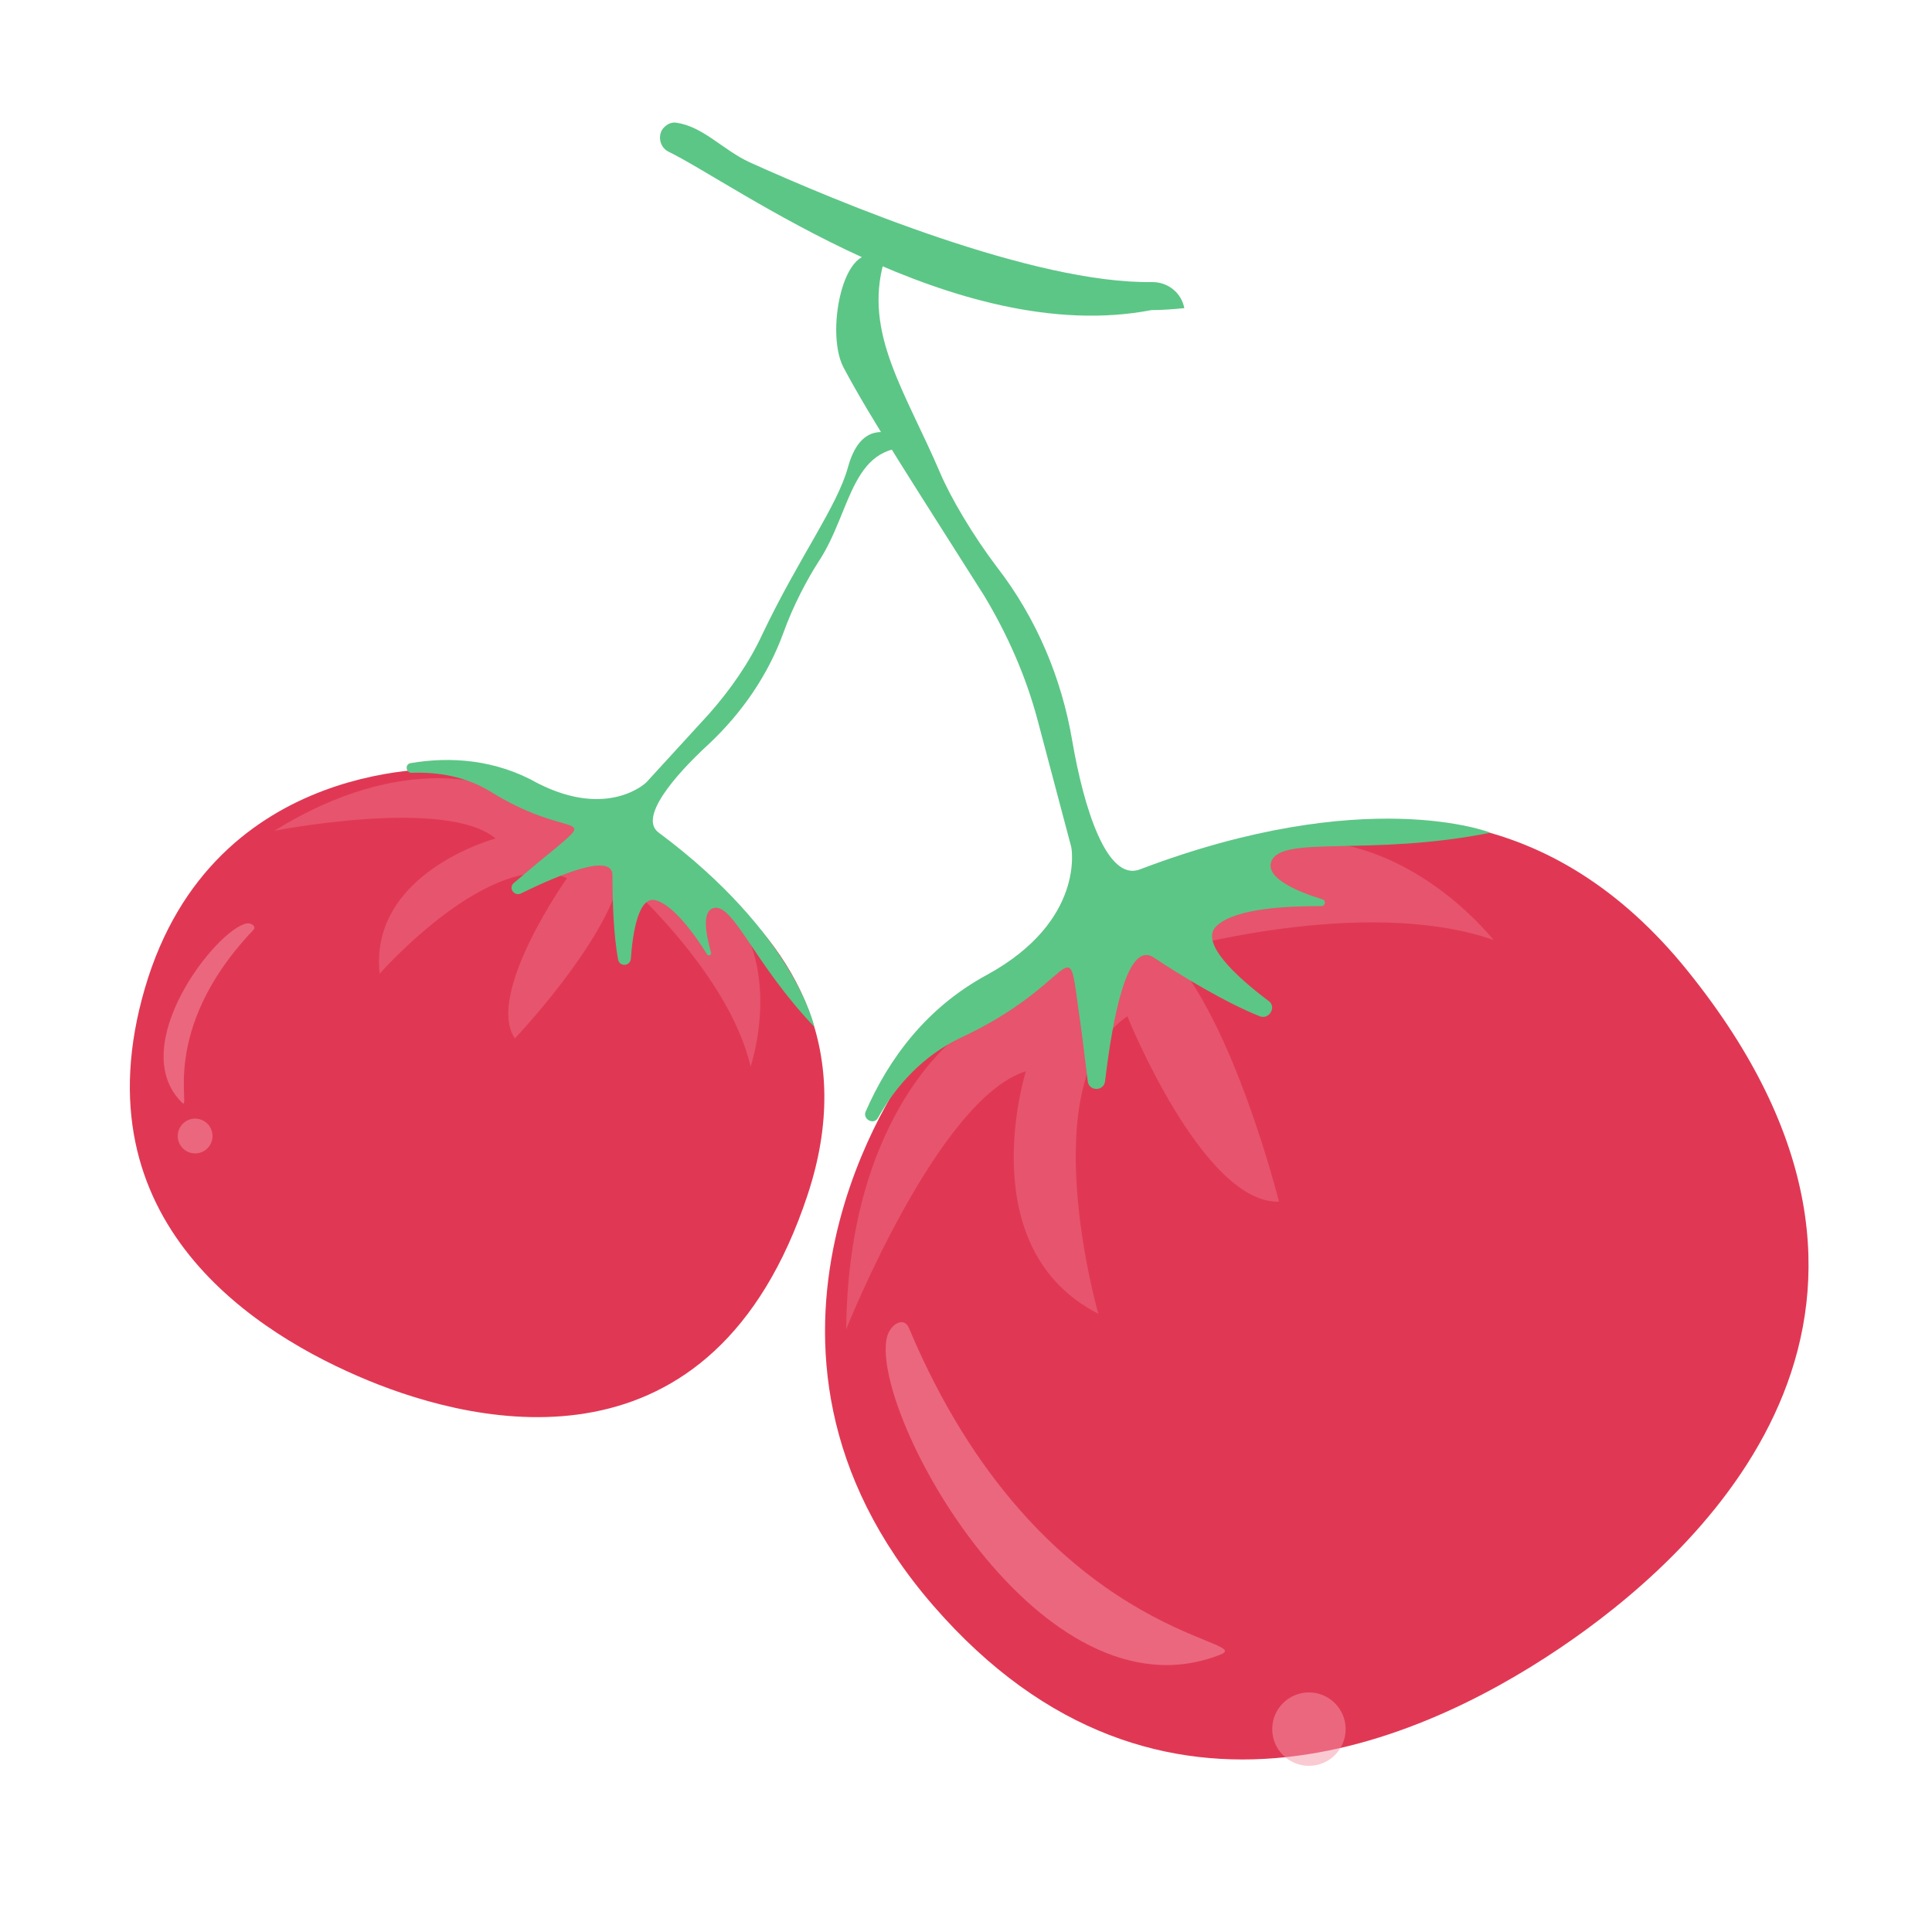
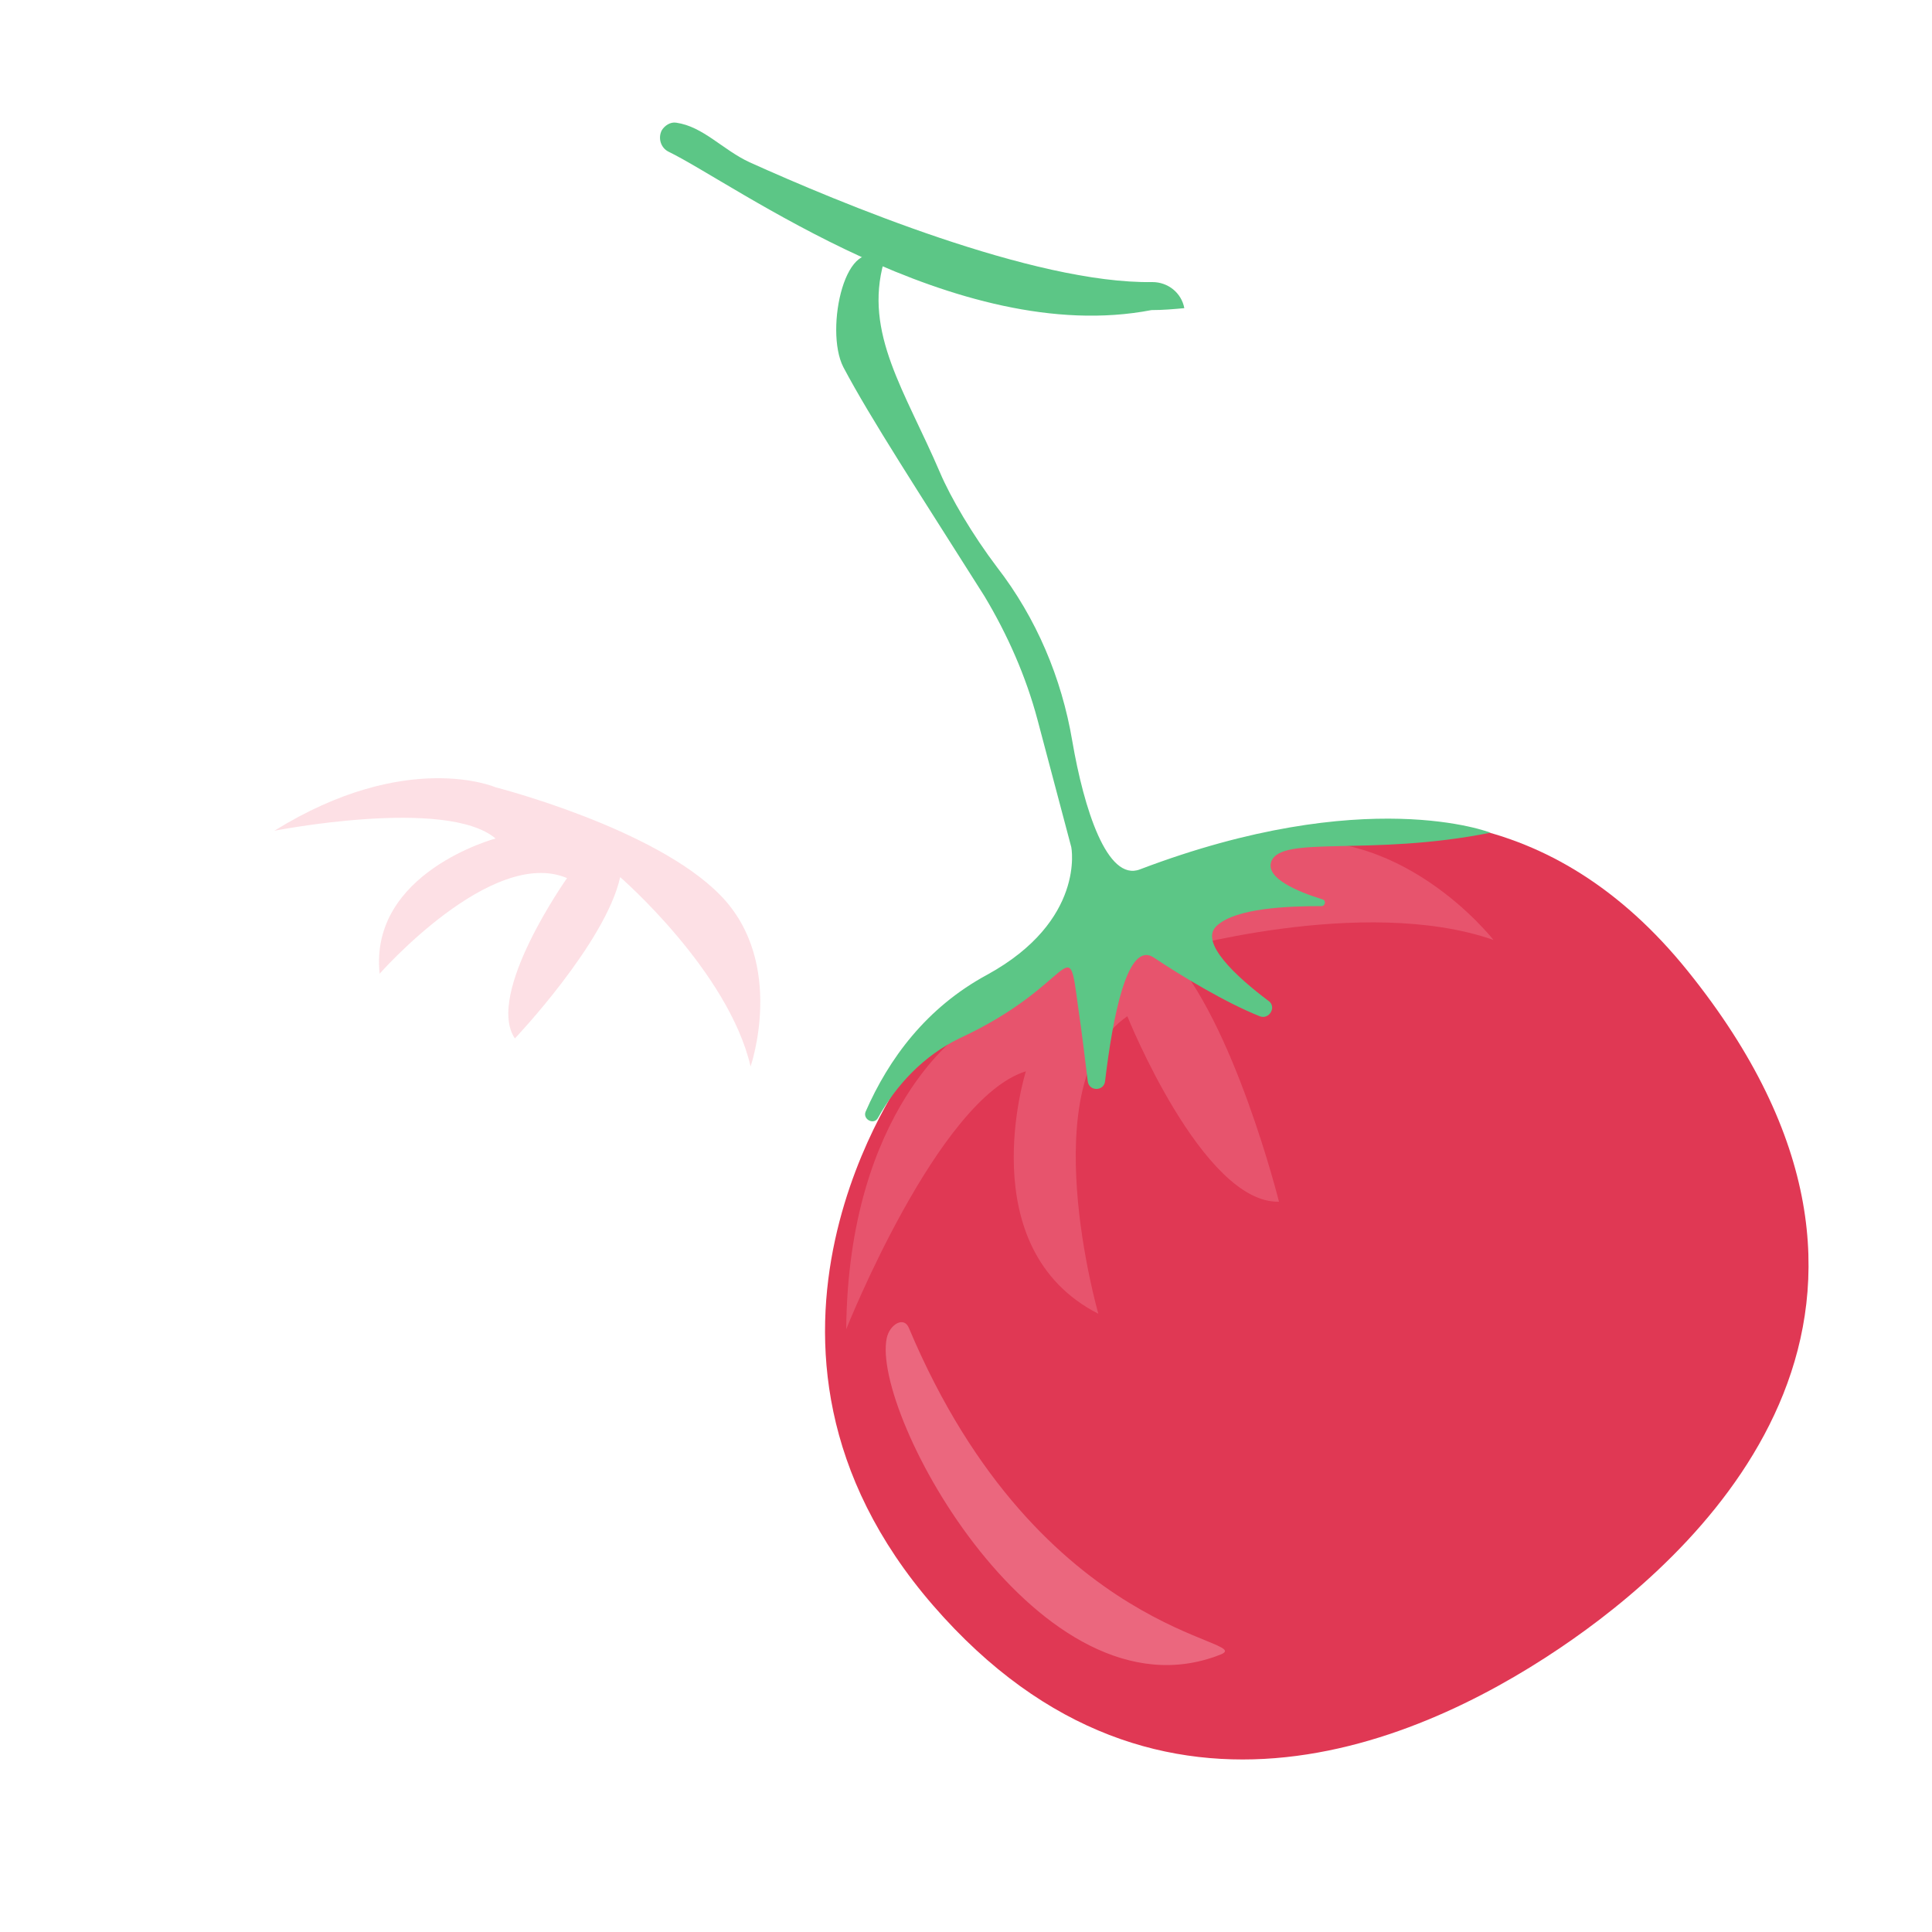
<svg xmlns="http://www.w3.org/2000/svg" version="1.1" id="图层_1" x="0px" y="0px" viewBox="0 0 200 200" style="enable-background:new 0 0 200 200;" xml:space="preserve">
  <style type="text/css">
	.st0{fill:#995E5E;}
	.st1{fill:#2C9A5C;}
	.st2{fill:#FFFFFF;}
	.st3{fill:#A59D92;}
	.st4{fill:#FFFAD2;}
	.st5{fill:#FFE600;}
	.st6{fill:#FFEC64;}
	.st7{fill:#97CCA1;}
	.st8{fill:#52AF78;}
	.st9{opacity:0.15;fill:#E7F2E9;}
	.st10{fill:#5FC187;}
	.st11{fill:#97B7A2;}
	.st12{opacity:0.15;fill:#D8EFDF;}
	.st13{fill:#FFDC97;}
	.st14{opacity:0.19;fill:#E27C37;}
	.st15{opacity:0.6;fill:#DD7F3E;}
	.st16{fill:#DD9A68;}
	.st17{fill:#9B2C00;}
	.st18{fill:#DDAD6F;}
	.st19{fill:#DDA036;}
	.st20{fill:#E8D7B8;}
	.st21{fill:#FFD400;}
	.st22{fill:#52A072;}
	.st23{fill:#C0DB4B;}
	.st24{fill:#FFC94F;}
	.st25{fill:#B59B78;}
	.st26{fill:#9BD359;}
	.st27{fill:#8FD16B;}
	.st28{fill:#66C66D;}
	.st29{fill:#FFDA00;}
	.st30{fill:none;stroke:#C0DB4B;stroke-width:0.25;stroke-miterlimit:10;}
	.st31{fill:#969696;}
	.st32{fill:#3B7251;}
	.st33{fill:#E03854;}
	.st34{opacity:0.5;fill:#F797A8;}
	.st35{opacity:0.3;fill:#F797A8;}
	.st36{fill:#5CC686;}
	.st37{fill:#AF9579;}
	.st38{fill:#EABE7F;}
	.st39{fill:#D8B280;}
	.st40{fill:#C69A6A;}
	.st41{fill:#9B9FA5;}
	.st42{fill:#DBCFBD;}
	.st43{fill:#BFB5AF;}
	.st44{fill:#E0D489;}
	.st45{fill:#F2CE8F;}
	.st46{fill:#DDA68C;}
	.st47{fill:url(#SVGID_1_);}
	.st48{fill:#98D0E2;}
	.st49{fill:#C4BCCE;}
	.st50{fill:#DCD6E5;}
	.st51{fill:#C1D5E5;}
	.st52{fill:#BABBBC;}
	.st53{fill:#89CCC4;}
	.st54{opacity:0.41;fill:#99E0C3;}
	.st55{fill:url(#SVGID_2_);}
	.st56{fill:url(#SVGID_3_);}
	.st57{opacity:0.57;fill:#FFFFFF;}
	.st58{fill:url(#SVGID_4_);}
	.st59{fill:url(#SVGID_5_);}
	.st60{fill:url(#SVGID_6_);}
	.st61{fill:url(#SVGID_7_);}
	.st62{fill:url(#SVGID_8_);}
	.st63{fill:url(#SVGID_9_);}
	.st64{fill:url(#SVGID_10_);}
	.st65{fill:url(#SVGID_11_);}
	.st66{fill:url(#SVGID_12_);}
	.st67{fill:url(#SVGID_13_);}
	.st68{fill:url(#SVGID_14_);}
	.st69{fill:url(#SVGID_15_);}
	.st70{fill:url(#SVGID_16_);}
	.st71{fill:url(#SVGID_17_);}
	.st72{fill:url(#SVGID_18_);}
	.st73{fill:url(#SVGID_19_);}
	.st74{fill:url(#SVGID_20_);}
	.st75{fill:url(#SVGID_21_);}
	.st76{fill:url(#SVGID_22_);}
	.st77{fill:url(#SVGID_23_);}
	.st78{fill:url(#SVGID_24_);}
	.st79{fill:url(#SVGID_25_);}
	.st80{fill:url(#SVGID_26_);}
	.st81{fill:url(#SVGID_27_);}
	.st82{fill:url(#SVGID_28_);}
	.st83{fill:#B186B2;}
	.st84{fill:#DDC3DC;stroke:#C18DC9;stroke-miterlimit:10;}
	.st85{opacity:0.3;fill:#FFFFFF;}
	.st86{fill:url(#SVGID_29_);}
	.st87{fill:url(#SVGID_30_);}
</style>
  <g>
    <g>
      <g>
        <g>
          <path class="st33" d="M93.9,110.9c0,0-20.8,28.2,2.7,55.3s51.8,13.6,66.2,3.5c14.4-10.1,39.8-34.6,11.9-69.2      S105.3,97.4,93.9,110.9z" />
          <path class="st34" d="M94.1,137.5c-0.5-1.3-2-0.4-2.3,1c-1.7,7.8,15.9,40.1,34.5,32.8C130.5,169.7,107.7,169.8,94.1,137.5z" />
          <path class="st35" d="M99.7,106.8c0,0-11.9,7.9-12.1,30.8c0,0,9.5-23.9,18.6-26.7c0,0-5.8,18.3,7.5,25.1c0,0-6.9-24,3-30.8      c0,0,7.8,19.4,15.7,19.2c0,0-4.7-18.8-11.5-25.9c0,0,20.2-5.9,33.7-1.2c0,0-9.9-12.7-23.5-9.8S99.7,106.8,99.7,106.8z" />
          <path class="st36" d="M101.9,61.7C95.2,51.1,90.1,43.3,87.3,38c-2-3.9,0.3-14.3,4.2-10.9l0,0c-2.1,7.4,2.2,13.4,5.8,21.8      c1.1,2.6,3.4,6.5,5.9,9.8c4.1,5.3,6.7,11.5,7.8,18c1.2,7,3.6,14.6,7,13.3c23.4-8.9,36.3-3.8,36.3-3.8c-12.5,2.5-21.7,0.2-22.7,3      c-0.6,1.7,2.7,3.1,5.3,3.9c0.4,0.1,0.3,0.7-0.1,0.7c-3.5,0-8.8,0.2-10.8,2c-2,1.7,2.1,5.4,5.3,7.8c0.9,0.6,0.1,2-0.9,1.6      c-3.5-1.4-8-4.1-11-6.1c-2.7-1.7-4.2,6.1-5,12.8c-0.1,1.1-1.7,1.1-1.8,0c-0.3-2.4-0.6-5-1-7.7c-1.1-8.2-0.2-2.3-12.3,3.3      c-3.7,1.8-6.5,4.8-8.4,8.2c-0.4,0.8-1.6,0.2-1.3-0.6c2.4-5.5,6.3-10.8,12.6-14.2c10.2-5.6,8.7-13.2,8.7-13.2l-3.5-13.2      C106.2,70,104.3,65.7,101.9,61.7z" />
        </g>
        <g>
-           <path class="st33" d="M46.7,79.6c0,0-24.6-1.6-31.7,22.7s11.7,35.9,23.1,40.6s35.7,10.4,45.5-19.2S59.1,81.3,46.7,79.6z" />
-           <path class="st34" d="M26.2,96.3c0.4-0.4-0.2-0.8-0.7-0.7c-3.2,0.7-12.5,12.7-6.7,18.5C20,115.4,16.2,106.8,26.2,96.3z" />
          <path class="st35" d="M51.3,81.5c0,0-9.2-4-22.9,4.5c0,0,17.8-3.5,22.9,0.8c0,0-13.1,3.5-12,14c0,0,11.6-13.2,19.4-9.9      c0,0-8.5,12-5.4,16.6c0,0,9.4-9.9,10.9-16.7c0,0,11.2,9.7,13.5,19.6c0,0,3.7-10.7-3.1-17.7S51.3,81.5,51.3,81.5z" />
-           <path class="st36" d="M78.9,65.7c3.8-8,7.8-13.3,8.9-17.4c1.5-5.3,5-3.6,7.6-1.9v0c-7.4-1-7.1,6.4-10.7,11.8      c-1.1,1.7-2.6,4.5-3.6,7.3c-1.6,4.4-4.3,8.3-7.7,11.5c-3.7,3.4-7.3,7.7-5.2,9.2c14.1,10.5,16.1,20.1,16.1,20.1      c-6.2-6.5-8.4-12.8-10.4-12.3c-1.3,0.3-0.8,2.8-0.3,4.6c0.1,0.3-0.3,0.4-0.4,0.2c-1.3-2.1-3.5-5.1-5.3-5.6      c-1.8-0.5-2.4,3.3-2.6,6.1c-0.1,0.7-1.1,0.8-1.3,0.1c-0.5-2.6-0.6-6.3-0.6-8.8c0-2.3-5.2-0.2-9.5,1.9c-0.7,0.3-1.3-0.6-0.7-1.1      c1.3-1.1,2.7-2.3,4.2-3.5c4.5-3.8,1.3-1-6.7-6c-2.5-1.5-5.3-2-8.1-1.9c-0.6,0-0.7-0.9-0.1-1c4.1-0.7,8.8-0.4,13.2,2.1      C63,84.8,66.9,81,66.9,81l6.5-7.1C75.6,71.4,77.5,68.7,78.9,65.7z" />
        </g>
      </g>
-       <circle class="st34" cx="20.2" cy="117.6" r="1.8" />
-       <circle class="st34" cx="135.5" cy="179" r="3.8" />
    </g>
    <path class="st36" d="M119.2,32.1C99,36,76,19,69.2,15.7c-0.8-0.4-1.1-1.4-0.7-2.2l0,0c0.3-0.5,0.9-0.9,1.5-0.8   c2.8,0.4,4.8,2.8,7.6,4.1c9.1,4.1,29.4,12.6,41.7,12.4c1.6,0,3,1.1,3.3,2.7v0C121.5,32,120.4,32.1,119.2,32.1z" />
  </g>
</svg>